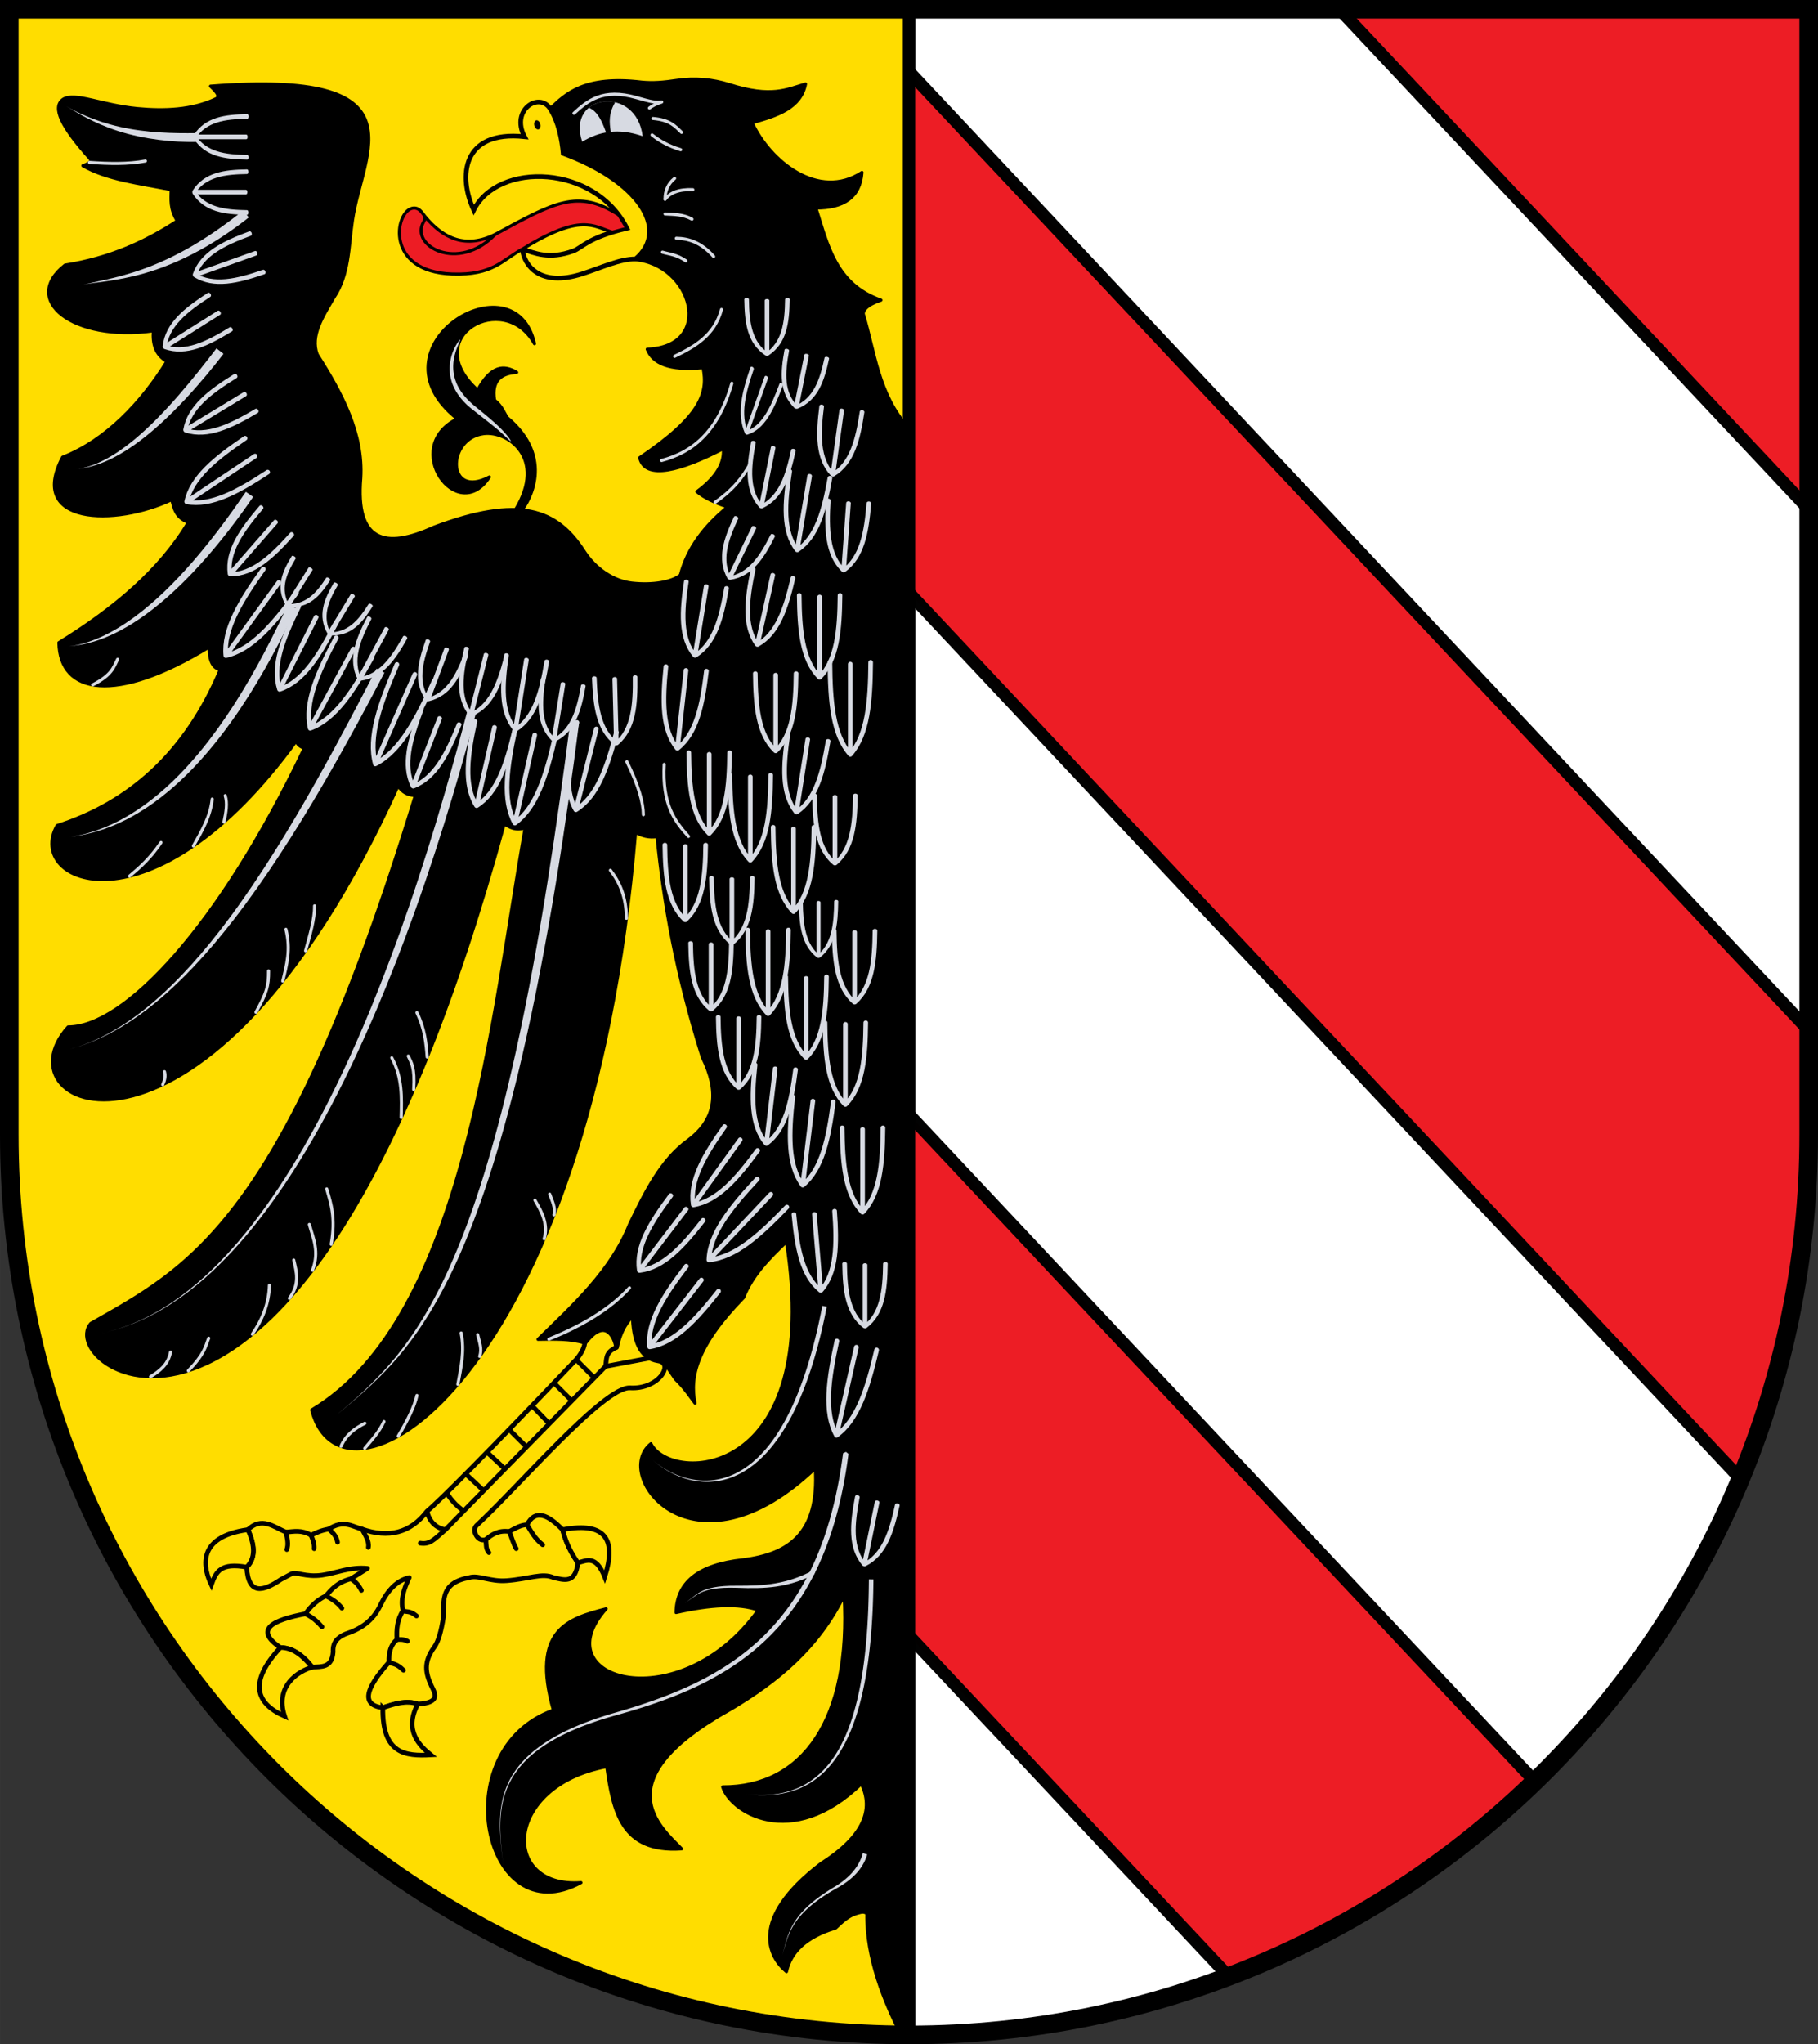
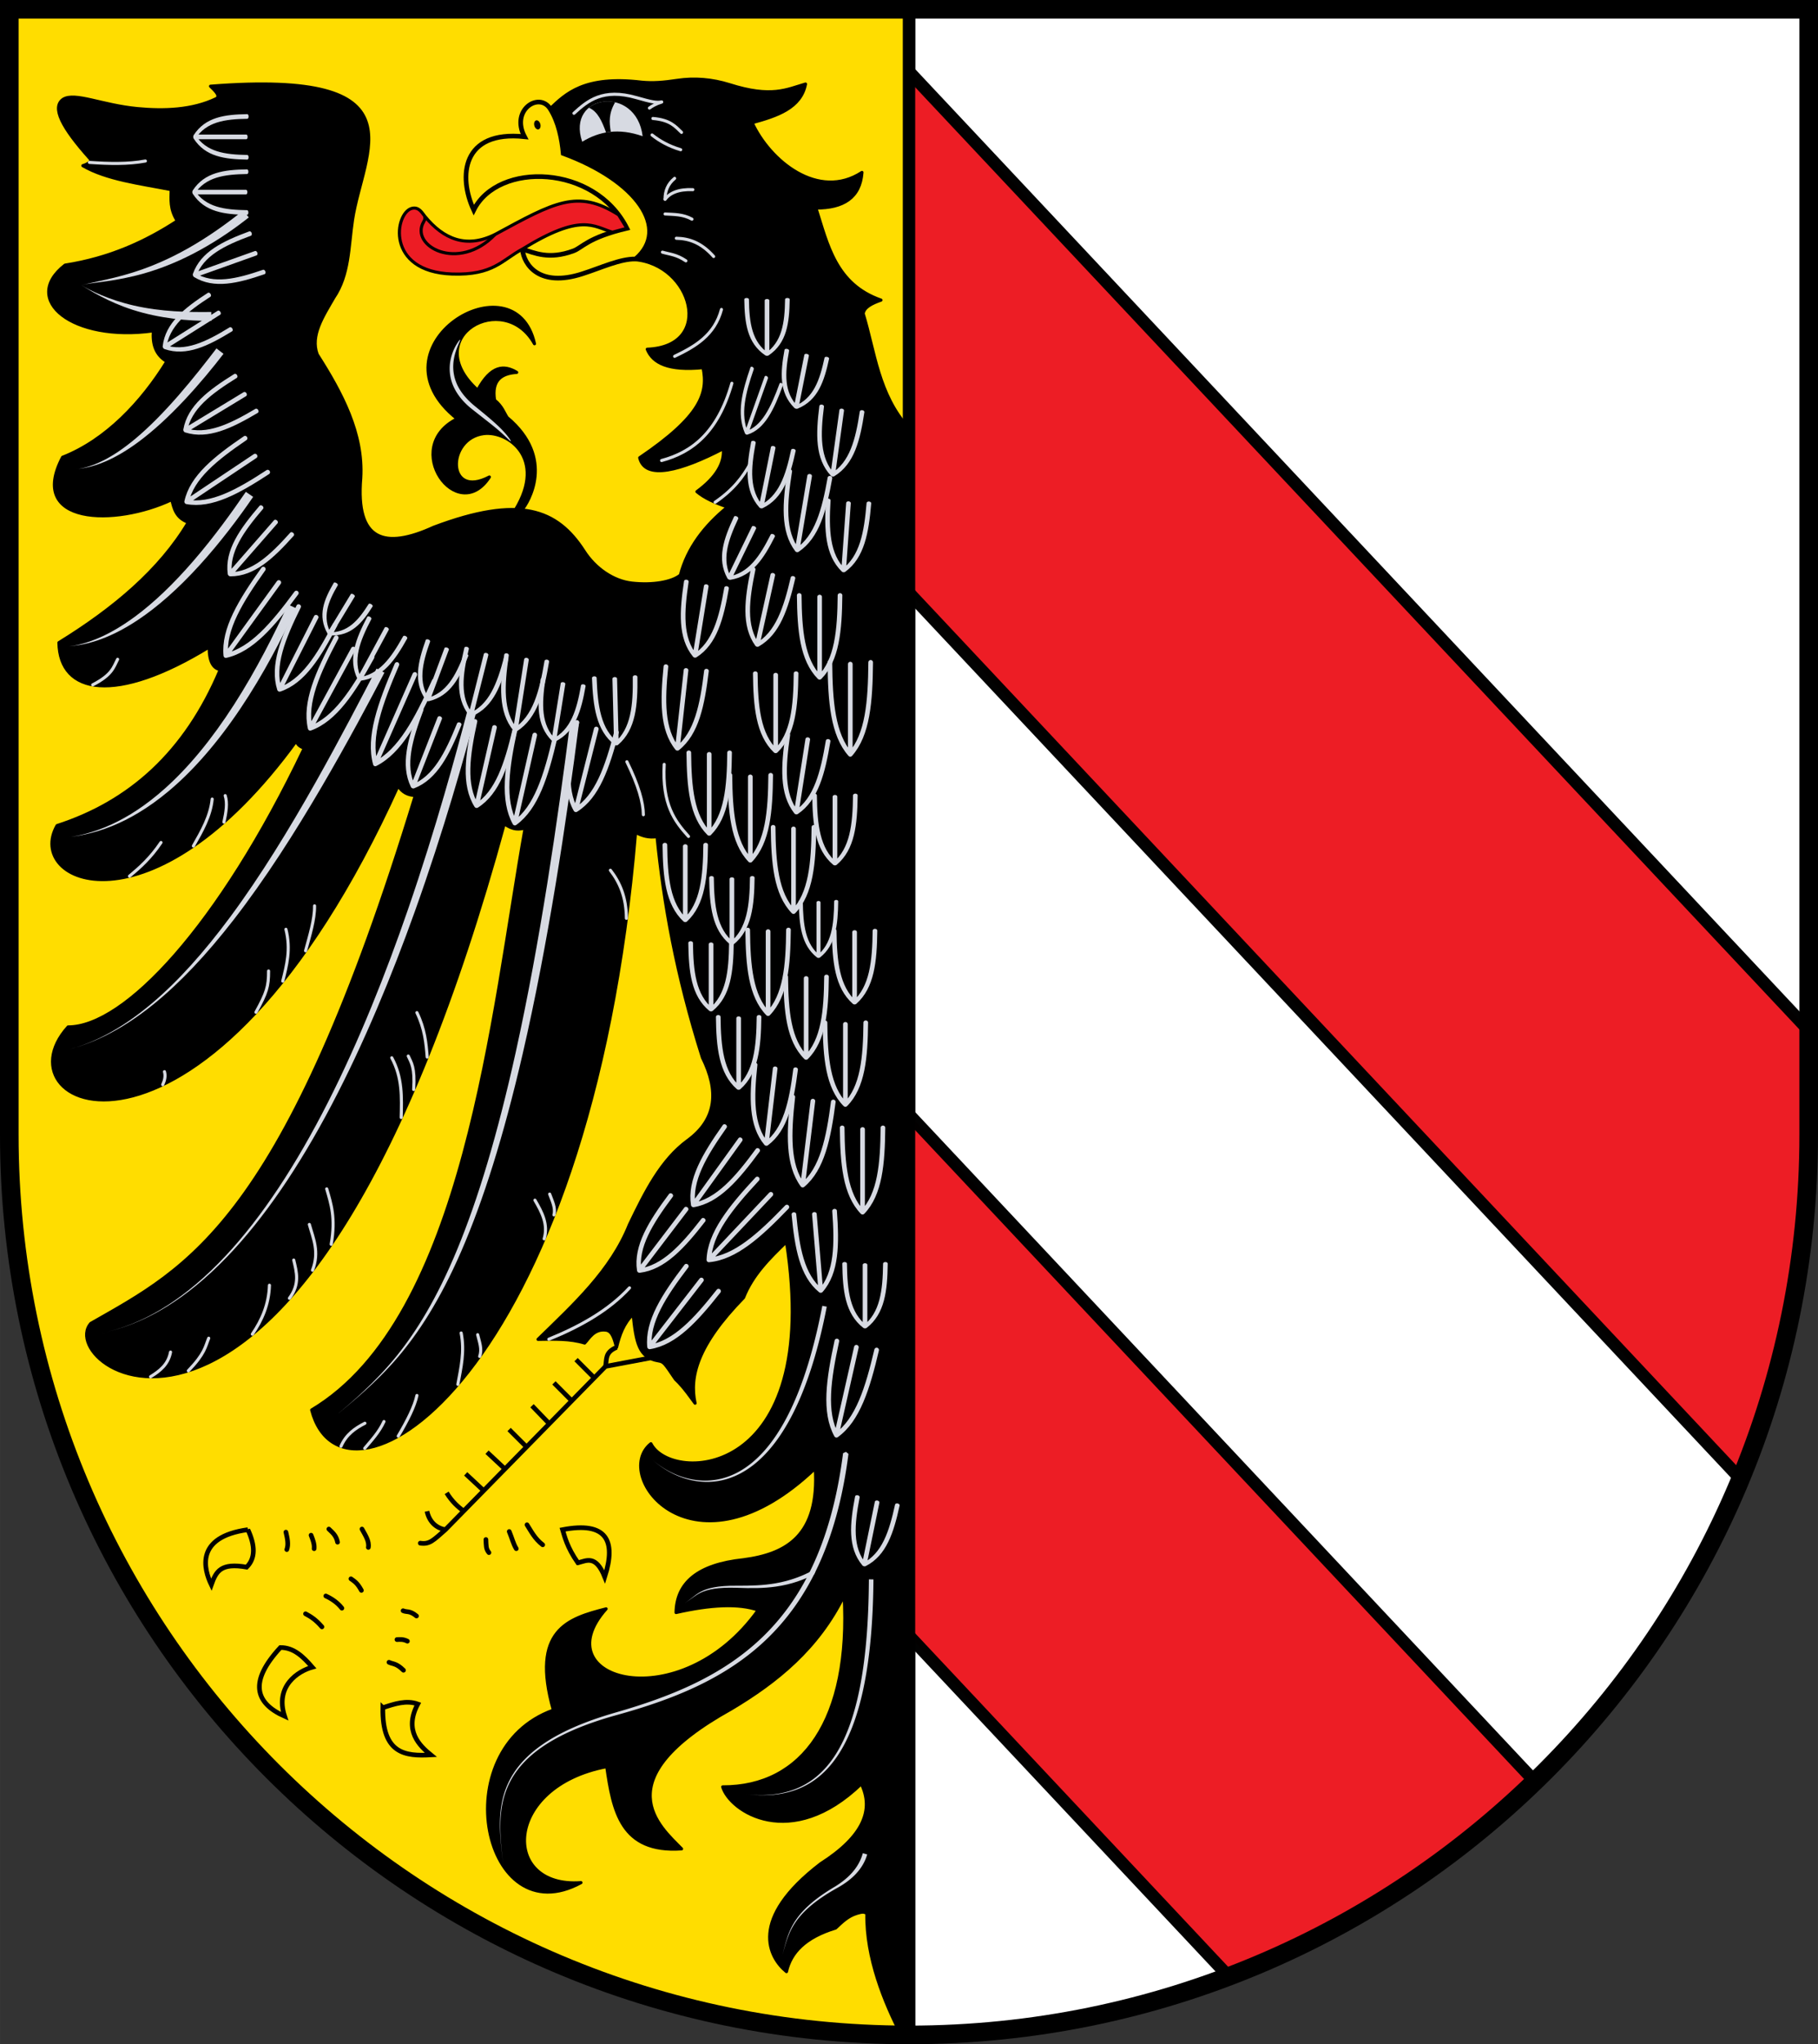
<svg xmlns="http://www.w3.org/2000/svg" width="586.318" height="658.847" viewBox="0 0 586.314 658.849">
  <rect x="0" y="0" width="586.314" height="658.849" fill="#333333" stroke="none" />
  <defs>
    <clipPath id="c">
      <path d="m201.46-211.6 198.63-211.52 264.4 248.29c116.86 109.74 122.64 293.28 12.896 410.15z" style="fill:none;stroke-width:4;stroke:#000" />
    </clipPath>
    <clipPath id="b">
      <path d="m201.46-211.6 198.63-211.52 264.4 248.29c116.86 109.74 122.64 293.28 12.896 410.15z" style="fill:none;stroke-width:4;stroke:#000" />
    </clipPath>
    <clipPath id="a">
      <path d="m201.46-211.6 198.63-211.52 264.4 248.29c116.86 109.74 122.64 293.28 12.896 410.15z" style="fill:none;stroke-width:4;stroke:#000" />
    </clipPath>
  </defs>
  <g transform="translate(.996 .98)">
    <path d="M292.16 654.88c160.32 0 290.16-129.85 290.16-290.17V2.01H292.16z" style="fill:#fff;stroke-width:4;stroke:#000" />
-     <path d="M-28.784-427.82h547.16v115h-547.16z" clip-path="url(#a)" style="fill:#ed1c24;opacity:.99;stroke-linecap:round;stroke-linejoin:round;stroke-width:4;stroke:#000" transform="rotate(46.8)" />
    <path d="M216.11-197.85h547.16v115H216.11z" clip-path="url(#b)" style="fill:#ed1c24;opacity:.99;stroke-linecap:round;stroke-linejoin:round;stroke-width:4;stroke:#000" transform="rotate(46.8)" />
    <path d="M461.15 32.26h547.16v115H461.15z" clip-path="url(#c)" style="fill:#ed1c24;opacity:.99;stroke-linecap:round;stroke-linejoin:round;stroke-width:4;stroke:#000" transform="rotate(46.8)" />
    <path d="M292.16 654.88C131.84 654.88 2 525.03 2 364.71V2.01h290.16z" style="fill:#fd0;stroke-width:4;stroke:#000" />
    <path d="M292.16 137.1c-9.942-10.877-11.04-24.804-14.777-36.998.318-2.134 2.84-3.324 5.738-4.353-14.575-5.088-17.196-17.749-20.972-29.677 8.781.01 14.257-3.285 14.839-11.475-14.07 9.182-29.728-3.686-35.415-16.026 8.072-2.208 15.732-4.762 17.213-12.464-6.085 1.761-10.941 4.516-24.533.198-5.606-1.755-11.273-2.213-16.817-1.385-4.515.675-7.87.944-11.475.594-18.594-2.226-24.51 3.805-29.537 8.545 2.728 4.981 4.078 9.094 4.212 14.405 34.788 13.334 28.977 30.396 22.95 34.228 18.631 1.419 26.158 28.02 4.155 28.886 1.805 4.497 6.892 7.024 18.004 5.936 1.681 8.227-.671 15.642-20.436 29.046 1.734 7.333 13.44 4.104 26.965-2.93.44 4.617-2.232 9.233-8.507 13.85 2.445 2.074 5.962 3.613 9.892 4.945-7.493 6.113-12.958 13.24-15.234 21.961-2.715 2.219-8.9 3.324-15.63 2.572-5.948-.664-11.823-4.669-15.432-10.288-8.722-13.577-20.856-18.117-48.473-7.716-15.789 7.227-25.258 4.503-23.544-15.828.872-14.353-6.076-27.37-14.047-39.869-2.248-6.1 1.823-12.199 5.342-18.298 5.023-7.413 4.728-16.274 6.051-25.069 3.36-22.322 23.302-48.476-45.795-43.083 1.116 1.138 3.541 3.194 1.757 4.05-7.68 3.682-16.812 3.967-25.325 3.165-11.454-1.079-20.137-5.36-23.947-3.003-3.746 2.571-.419 9.071 8.712 19.226.78.868-1.195 1.838-2.374 2.176 7.628 4.442 18.396 5.742 28.49 7.717-.032 3.165-.49 6.21 1.979 10.09-10.276 6.703-21.84 12.004-36.206 14.245-14.37 11.17 2.448 24.81 28.49 21.17-.317 4.1.58 7.65 4.352 9.892-8.116 13.116-19.599 25.355-33.634 30.864-11.436 21.727 16.873 22.314 35.217 13.652.706 2.918 1.364 5.857 5.342 7.32-9.182 15.396-24.004 27.85-41.746 38.778.29 16.695 18.434 19.821 48.473 1.385-.052 4.92 1.381 6.866 3.562 7.32-11.3 26.897-29.395 42.75-52.628 50.255-10.544 18.42 30.423 36.842 77.16-27.303.304.791.464 1.582 2.573 2.374-27.511 57.676-58.028 89.852-76.172 89.823-24.4 26.982 44.725 58.129 106.44-77.755 1.278 2.19 3.207 3.082 5.54 3.165-42.188 138.06-73.256 152.21-104.66 170.15-12.885 14.547 69.174 73.123 133.35-161.05 2.92 2.16 4.837 1.808 6.726 1.385-10.587 59.262-19.18 157.93-68.85 187.56 10.07 38.844 89.728-9.656 104.46-186.18 2.073 1.166 4.324 1.799 6.924 1.385 2.154 21.47 6.18 44.5 14.64 71.226 5.262 10.614 4.748 19.785-4.748 26.71-8.647 6.313-13.76 16.664-18.796 27.105-5.918 14.82-17.95 25.75-29.479 36.998 5.173-.085 10.376-.263 15.037 1.187 1.361-1.367 3-4.709 6.925-4.154 2.102.296 2.706 3.23 3.364 5.54.952-3.976 2.298-7.755 5.342-10.685.961 9.24 1.891 13.992 8.111 15.037 1.791.301 1.927.598 5.54 5.936 1.296 1.268 2.473 2.347 6.331 7.716-1.855-8.473.693-18.735 15.63-34.03 2.917-7.361 8.352-12.708 13.85-18.004 11.941 77.006-37.166 78.001-43.726 65.092-12.892 10.247 13.56 45.444 53.024 7.914 1.35 21.707-9.322 27.659-23.148 29.479-14.924 1.563-21.608 7.54-21.763 17.015 11.086-2.513 20.171-3.024 26.512-.791-25.184 35.24-69.698 22.669-49.067-.396-12.33 3.145-24.29 6.792-17.015 32.645-35.402 12.694-22.396 72.683 8.903 55.596-25.905 1.941-25.084-31.076 8.31-37.393 2.051 14.127 4.537 27.87 24.138 26.512-6.884-7.087-25.413-22.111 16.026-45.11 14.712-8.765 27.98-19.454 36.404-36.602 2.252 40.1-13.34 61.82-39.174 61.729 2.358 7.872 21.976 20.918 44.714-.99 4.05 8.327.816 16.868-13.058 25.72-23.618 18.034-16.547 30.39-11.08 34.822 1.369-6.148 6.028-11.062 15.828-14.047 2.116-1.969 3.96-3.866 6.925-4.749 1.772-.527 2.207-.483 3.165 0-.247 14.377 5.715 28.828 11.075 39.171h2.515z" style="fill:#000;stroke-linejoin:round;stroke-width:1px;stroke:#000" />
    <path d="M186.77 44.705c-5.31-15.477 17.469-18.44 19.488-1.78-7.804-2.75-14.053-1.525-19.488 1.78" style="fill:#d7dae2" />
    <path d="M197.39 31.981c-2.101 3.62-1.917 6.374-1.406 9.525l-1.522.209c-1.325-3.599-2.67-6.755-5.538-7.983 1.763-1.484 5.104-2.644 8.466-1.75" style="fill:#000" />
    <g style="fill:#fd0;stroke-width:1.5">
-       <path d="M184.79 437.24c-27.619 29.043-44.356 45.856-48.077 48.869-5.369 7.049-12.438 8.712-20.972 5.738-3.244-.846-5.962-3.095-10.684 0-2.22.352-4.042 1.102-5.738 1.978-3.072-1.805-5.542-1.198-8.111-.99-3.967-1.726-7.801-5.05-12.267-.79 2.096 4.69 2.758 8.952-.396 12.068.558 9.158 5.29 7.878 11.08 3.957l3.363-1.78c1.535-.813 4.512 1.16 9.893.396 4.523-.643 8.985-2.743 14.64-2.177l-5.341 3.364c-4.452 1.147-6.223 3.367-8.112 5.54-2.286.974-4.846 3.193-6.529 5.737-10.877 2.081-16.652 5.127-8.112 10.882 3.969.223 7.375 2.416 10.288 6.331 2.929-.275 6.32.373 6.727-4.946-.222-3.146 1.56-4.688 3.957-5.738 4.666-1.55 8.902-3.958 11.475-9.694 2.276-4.604 5.243-7.596 9.101-8.508-1.675 3.562-2.914 7.123-1.978 10.684-1.908 2.788-2.165 5.988-1.979 9.3-1.968 1.606-2.713 4.13-2.572 7.32-7.862 8.738-8.887 13.815-1.978 14.64 3.759-1.326 7.518-2.453 11.277-1.186 7.82-.386 5.318-3.82 4.352-5.936-1.798-3.94-2.66-7.48.99-12.464 1.26-1.665 2.233-5.062 2.967-9.892.027-5.222-.885-10.808 8.31-12.464 3.022-.922 6.674 1.398 12.069.989 7.196-.546 11.47-2.588 15.037-.99 3.41.735 7.054 2.168 7.914-4.748-2.039-3.171-3.949-6.471-4.946-10.684-4.745-4.895-8.834-6.679-11.475-1.583-1.913.015-3.825 1.142-5.738 2.177-3.492-.457-5.585.95-7.518 2.572-1.528.552-2.617-.373-3.166-1.385-.573-1.058-.912-2.374.594-3.562 12.948-11.96 40.663-44.412 49.067-43.922 9.378.547 14.236-7.93 9.1-8.705-5.908-.892-7.904-6.6-8.111-15.037-2.039 2.443-4.112 4.737-5.342 10.684-.47-3.545-3.773-10.106-10.288-1.385-.085 1.996-2.012 4.545-2.77 5.342z" style="fill:#fd0;stroke-linejoin:round;stroke-width:1.5;stroke:#000" />
      <g style="fill:#fd0;stroke-width:1.5">
        <g style="fill:#fd0;stroke-width:1.5">
          <path d="M134.54 496.39c2.975.45 4.163-.866 8.112-4.353l51.639-52.628 14.21-2.671" style="fill:#fd0;stroke-linecap:round;stroke-linejoin:round;stroke-width:1.5;stroke:#000" />
          <path d="M197.85 433.28c-3.9 1.657-3.104 3.985-3.561 6.133M184.79 437.24l5.865 5.878M177.65 444.73l5.76 5.772M170.58 452.1l5.581 5.783M163.19 459.76l5.626 5.61M156.07 467.07l5.78 5.396M149.19 474.05l5.8 5.405M143.05 480.17c1.826 2.956 3.652 4.478 5.478 5.878M136.71 486.11c.659 3.041 2.643 5.365 5.936 5.936" style="fill:#fd0;stroke-width:1.5;stroke:#000" />
        </g>
        <g style="fill:#fd0;stroke-width:1.5">
          <g style="fill:#fd0;stroke-width:1.5">
            <path d="M91.208 492.83c.475 2 .908 3.988.286 5.623M99.32 493.82c.57 1.451 1.146 2.903.988 4.354M105.06 491.84c1.136 1.11 2.385 2.05 2.805 4.234M115.74 491.84c1.073 1.971 2.408 3.942 2.054 5.913" style="fill:#fd0;stroke-linecap:round;stroke-width:1.5;stroke:#000" />
          </g>
          <g style="fill:#fd0;stroke-width:1.5">
            <path d="M97.54 519.15c1.628.866 3.292 1.877 5.287 4.212M104.07 513.41c2.088.954 3.851 2.234 5.194 3.933M112.18 507.87c1.032.776 1.99 1.183 3.377 3.737" style="fill:#fd0;stroke-linecap:round;stroke-width:1.5;stroke:#000" />
          </g>
          <g style="fill:#fd0;stroke-width:1.5">
            <path d="M129 518.16c1.098.544 2.142-.135 4.328 1.703M127.02 527.46c.968-.03 2.035-.175 3.368.519M124.45 534.78c1.254.615 2.352.267 4.681 2.572" style="fill:#fd0;stroke-linecap:round;stroke-width:1.5;stroke:#000" />
          </g>
          <g style="fill:#fd0;stroke-width:1.5">
            <path d="M155.71 495.21c.102 1.935-.04 3.004.981 4.228M163.23 492.63c.925 2.188 1.286 3.952 2.277 5.541M168.96 490.46c1.212 1.865 2.5 4.527 5.073 6.458" style="fill:#fd0;stroke-linecap:round;stroke-width:1.5;stroke:#000" />
          </g>
        </g>
      </g>
      <g style="fill:#fd0;stroke-width:1.5">
        <path d="M78.942 492.04c-17.128 2.362-14.173 12.801-11.79 17.746 1.57-4.374 3.07-7.133 11.394-5.678 2.893-2.846 2.757-6.993.396-12.069zM89.428 530.03c-10.163 10.99-8.218 17.867 1.368 22.149-3.21-9.776 4.38-14.564 8.92-15.818-2.903-3.358-5.956-6.362-10.288-6.331zM122.47 549.42c-.25 14.946 7.291 15.664 15.473 15.211-3.525-2.885-8.815-7.787-4.196-16.398-3.708-1.336-7.493-.061-11.277 1.187zM185.38 502.72c2.886-.735 5.772-2.605 8.657 4.544 3.788-11.838.498-17.925-13.604-15.228.614 1.984 1.4 5.633 4.946 10.684z" style="fill:#fd0;stroke-width:1.5;stroke:#000" />
      </g>
    </g>
    <path d="M167.31 163.39c1.965-2.305 10.939-16.679-4.746-29.796-.985-1.472-1.552-3.572-4.057-5.596-1.013-6.376 2.1-8.626 7.135-8.954-4.088-2.456-8.241-2.297-12.591 5.736-19.13-17.27 8.521-32.623 18.327-14.969-6.304-28.492-54.273.91-24.902 24.203-18.394 9.131.03 34.67 10.353 18.747-13.891 7.297-13.831-12.495-1.814-13.986 7.802-.967 20.35 7.897 10.265 24.476.654-.02 1.088.006 2.03.14z" style="fill:#000;stroke-linejoin:round;stroke-width:1px;stroke:#000" />
    <path d="M147.4 108.51c.068.037-.073.414-.348 1.055-.183.423-.451 1.039-.708 1.726-.466 1.246-1.013 3.023-1.143 5.05a13.74 13.74 0 0 0 1.13 6.41c.653 1.491 1.586 2.907 2.767 4.253a25 25 0 0 0 2.973 2.85c3.163 2.581 5.309 4.314 7.526 6.394 2.926 2.745 4.283 4.874 4.132 4.997s-1.77-1.76-4.786-4.254c-2.067-1.71-4.75-3.753-7.707-6.1a23.6 23.6 0 0 1-3.165-2.99c-1.256-1.441-2.252-2.99-2.948-4.63a14.1 14.1 0 0 1-1.012-7.028 15.7 15.7 0 0 1 2.556-6.89c.41-.599.665-.88.733-.843" style="fill:#d7dae2" />
    <g style="stroke-width:1.179;stroke:#d7dae2">
      <path d="M266.65 212.5c.108 12.68.944 23.296 6.575 29.659M279.8 212.5c-.108 12.68-.944 23.296-6.575 29.659M273.23 241.25v-28.187" style="fill:none;stroke-linecap:round;stroke-width:1.5;stroke:#d7dae2" transform="matrix(1 -.025 .018 .72 -79.802 71.203)" />
    </g>
    <g style="stroke-width:1.039;stroke:#d7dae2">
      <path d="M266.65 212.5c.108 12.68.944 23.296 6.575 29.659M279.8 212.5c-.108 12.68-.944 23.296-6.575 29.659M273.23 241.25v-28.187" style="fill:none;stroke-linecap:round;stroke-width:1.5;stroke:#d7dae2" transform="matrix(.97 .245 -.227 .898 -25.351 -24.341)" />
    </g>
    <g style="stroke:#d7dae2">
      <path d="M266.65 212.5c.108 12.68.944 23.296 6.575 29.659M279.8 212.5c-.108 12.68-.944 23.296-6.575 29.659M273.23 241.25v-28.187" style="fill:none;stroke-linecap:round;stroke-width:1.5;stroke:#d7dae2" transform="rotate(12.713 119.75 -232.3)" />
    </g>
    <g style="stroke-width:1.255;stroke:#d7dae2">
      <path d="M266.65 212.5c.108 12.68.944 23.296 6.575 29.659M279.8 212.5c-.108 12.68-.944 23.296-6.575 29.659M273.23 241.25v-28.187" style="fill:none;stroke-linecap:round;stroke-width:1.5;stroke:#d7dae2" transform="matrix(.987 .159 -.101 .627 -67.582 42.327)" />
    </g>
    <g style="stroke-width:1.127;stroke:#d7dae2">
      <path d="M266.65 212.5c.108 12.68.944 23.296 6.575 29.659M279.8 212.5c-.108 12.68-.944 23.296-6.575 29.659M273.23 241.25v-28.187" style="fill:none;stroke-linecap:round;stroke-width:1.5;stroke:#d7dae2" transform="matrix(.988 .155 -.122 .777 -75.176 3.725)" />
    </g>
    <g style="stroke-width:1.207;stroke:#d7dae2">
      <path d="M266.65 212.5c.108 12.68.944 23.296 6.575 29.659M279.8 212.5c-.108 12.68-.944 23.296-6.575 29.659M273.23 241.25v-28.187" style="fill:none;stroke-linecap:round;stroke-width:1.5;stroke:#d7dae2" transform="matrix(.97 .244 -.168 .666 -73.471 1.416)" />
    </g>
    <g style="stroke-width:1.291;stroke:#d7dae2">
      <path d="M266.65 212.5c.108 12.68.944 23.296 6.575 29.659M279.8 212.5c-.108 12.68-.944 23.296-6.575 29.659M273.23 241.25v-28.187" style="fill:none;stroke-linecap:round;stroke-width:1.5;stroke:#d7dae2" transform="matrix(.937 .35 -.21 .562 -68.217 -7.195)" />
    </g>
    <g style="stroke-width:1.058;stroke:#d7dae2">
      <path d="M266.65 212.5c.108 12.68.944 23.296 6.575 29.659M279.8 212.5c-.108 12.68-.944 23.296-6.575 29.659M273.23 241.25v-28.187" style="fill:none;stroke-linecap:round;stroke-width:1.5;stroke:#d7dae2" transform="matrix(.975 .222 -.199 .871 -65.512 -12.823)" />
    </g>
    <g style="stroke-width:1.109;stroke:#d7dae2">
      <path d="M266.65 212.5c.108 12.68.944 23.296 6.575 29.659M279.8 212.5c-.108 12.68-.944 23.296-6.575 29.659M273.23 241.25v-28.187" style="fill:none;stroke-linecap:round;stroke-width:1.5;stroke:#d7dae2" transform="matrix(.931 .364 -.296 .757 -50.489 -30.256)" />
    </g>
    <g style="stroke-width:.962;stroke:#d7dae2">
      <path d="M266.65 212.5c.108 12.68.944 23.296 6.575 29.659M279.8 212.5c-.108 12.68-.944 23.296-6.575 29.659M273.23 241.25v-28.187" style="fill:none;stroke-linecap:round;stroke-width:1.5;stroke:#d7dae2" transform="matrix(.915 .403 -.436 .988 -24.346 -104.18)" />
    </g>
    <g style="stroke:#d7dae2">
      <path d="M266.65 212.5c.108 12.68.944 23.296 6.575 29.659M279.8 212.5c-.108 12.68-.944 23.296-6.575 29.659M273.23 241.25v-28.187" style="fill:none;stroke-linecap:round;stroke-width:1.5;stroke:#d7dae2" transform="rotate(28.527 202.66 -104.62)" />
    </g>
    <g style="stroke-width:1.054;stroke:#d7dae2">
      <path d="M266.65 212.5c.108 12.68.944 23.296 6.575 29.659M279.8 212.5c-.108 12.68-.944 23.296-6.575 29.659M273.23 241.25v-28.187" style="fill:none;stroke-linecap:round;stroke-width:1.5;stroke:#d7dae2" transform="matrix(.892 .452 -.407 .803 -56.027 -96.695)" />
    </g>
    <g style="stroke-width:1.257;stroke:#d7dae2">
      <path d="M266.65 212.5c.108 12.68.944 23.296 6.575 29.659M279.8 212.5c-.108 12.68-.944 23.296-6.575 29.659M273.23 241.25v-28.187" style="fill:none;stroke-linecap:round;stroke-width:1.5;stroke:#d7dae2" transform="matrix(.88 .475 -.301 .557 -52.603 -46.792)" />
    </g>
    <g style="stroke-width:1.415;stroke:#d7dae2">
      <path d="M266.65 212.5c.108 12.68.944 23.296 6.575 29.659M279.8 212.5c-.108 12.68-.944 23.296-6.575 29.659M273.23 241.25v-28.187" style="fill:none;stroke-linecap:round;stroke-width:1.5;stroke:#d7dae2" transform="matrix(.855 .519 -.259 .427 -65.65 -41.88)" />
    </g>
    <g style="stroke-width:1.444;stroke:#d7dae2">
-       <path d="M266.65 212.5c.108 12.68.944 23.296 6.575 29.659M279.8 212.5c-.108 12.68-.944 23.296-6.575 29.659M273.23 241.25v-28.187" style="fill:none;stroke-linecap:round;stroke-width:1.5;stroke:#d7dae2" transform="matrix(.847 .531 -.255 .406 -77.94 -49.221)" />
-     </g>
+       </g>
    <g style="stroke:#d7dae2">
      <path d="M266.65 212.5c.108 12.68.944 23.296 6.575 29.659M279.8 212.5c-.108 12.68-.944 23.296-6.575 29.659M273.23 241.25v-28.187" style="fill:none;stroke-linecap:round;stroke-width:1.5;stroke:#d7dae2" transform="rotate(35.936 221.63 -84.251)" />
    </g>
    <g style="stroke-width:1.137;stroke:#d7dae2">
      <path d="M266.65 212.5c.108 12.68.944 23.296 6.575 29.659M279.8 212.5c-.108 12.68-.944 23.296-6.575 29.659M273.23 241.25v-28.187" style="fill:none;stroke-linecap:round;stroke-width:1.5;stroke:#d7dae2" transform="matrix(.752 .659 -.509 .582 -9.078 -136.87)" />
    </g>
    <g style="stroke-width:1.045;stroke:#d7dae2">
      <path d="M266.65 212.5c.108 12.68.944 23.296 6.575 29.659M279.8 212.5c-.108 12.68-.944 23.296-6.575 29.659M273.23 241.25v-28.187" style="fill:none;stroke-linecap:round;stroke-width:1.5;stroke:#d7dae2" transform="matrix(.555 .832 -.761 .508 91.807 -189.57)" />
    </g>
    <g style="stroke-width:1.137;stroke:#d7dae2">
      <path d="M266.65 212.5c.108 12.68.944 23.296 6.575 29.659M279.8 212.5c-.108 12.68-.944 23.296-6.575 29.659M273.23 241.25v-28.187" style="fill:none;stroke-linecap:round;stroke-width:1.5;stroke:#d7dae2" transform="matrix(.518 .855 -.661 .401 77.287 -193)" />
    </g>
    <g style="stroke-width:1.184;stroke:#d7dae2">
      <path d="M266.65 212.5c.108 12.68.944 23.296 6.575 29.659M279.8 212.5c-.108 12.68-.944 23.296-6.575 29.659M273.23 241.25v-28.187" style="fill:none;stroke-linecap:round;stroke-width:1.5;stroke:#d7dae2" transform="matrix(.533 .846 -.603 .38 52.461 -212.3)" />
    </g>
    <g style="stroke-width:1.179;stroke:#d7dae2">
      <path d="M266.65 212.5c.108 12.68.944 23.296 6.575 29.659M279.8 212.5c-.108 12.68-.944 23.296-6.575 29.659M273.23 241.25v-28.187" style="fill:none;stroke-linecap:round;stroke-width:1.5;stroke:#d7dae2" transform="matrix(.336 .942 -.678 .242 134.13 -228.31)" />
    </g>
    <g style="stroke-width:1.313;stroke:#d7dae2">
      <path d="M266.65 212.5c.108 12.68.944 23.296 6.575 29.659M279.8 212.5c-.108 12.68-.944 23.296-6.575 29.659M273.23 241.25v-28.187" style="fill:none;stroke-linecap:round;stroke-width:1.5;stroke:#d7dae2" transform="matrix(0 1 -.58 0 201.92 -212.29)" />
    </g>
    <g style="stroke-width:1.321;stroke:#d7dae2">
      <path d="M266.65 212.5c.108 12.68.944 23.296 6.575 29.659M279.8 212.5c-.108 12.68-.944 23.296-6.575 29.659M273.23 241.25v-28.187" style="fill:none;stroke-linecap:round;stroke-width:1.5;stroke:#d7dae2" transform="matrix(0 1 -.573 0 200.51 -230.09)" />
    </g>
    <g style="stroke-width:1.087;stroke:#d7dae2">
      <path d="M266.65 212.5c.108 12.68.944 23.296 6.575 29.659M279.8 212.5c-.108 12.68-.944 23.296-6.575 29.659M273.23 241.25v-28.187" style="fill:none;stroke-linecap:round;stroke-width:1.5;stroke:#d7dae2" transform="matrix(1 0 0 .846 -24.063 36.263)" />
    </g>
    <g style="stroke-width:1.294;stroke:#d7dae2">
      <path d="M266.65 212.5c.108 12.68.944 23.296 6.575 29.659M279.8 212.5c-.108 12.68-.944 23.296-6.575 29.659M273.23 241.25v-28.187" style="fill:none;stroke-linecap:round;stroke-width:1.5;stroke:#d7dae2" transform="matrix(1 0 0 .598 -26.861 -31.568)" />
    </g>
    <g style="stroke-width:1.304;stroke:#d7dae2">
      <path d="M266.65 212.5c.108 12.68.944 23.296 6.575 29.659M279.8 212.5c-.108 12.68-.944 23.296-6.575 29.659M273.23 241.25v-28.187" style="fill:none;stroke-linecap:round;stroke-width:1.5;stroke:#d7dae2" transform="matrix(.981 .196 -.115 .577 15.608 -62.969)" />
    </g>
    <g style="stroke-width:1.38;stroke:#d7dae2">
      <path d="M266.65 212.5c.108 12.68.944 23.296 6.575 29.659M279.8 212.5c-.108 12.68-.944 23.296-6.575 29.659M273.23 241.25v-28.187" style="fill:none;stroke-linecap:round;stroke-width:1.5;stroke:#d7dae2" transform="matrix(.714 .396 -.219 .614 97.701 -118.31)" />
    </g>
    <g style="stroke-width:1.177;stroke:#d7dae2">
      <path d="M266.65 212.5c.108 12.68.944 23.296 6.575 29.659M279.8 212.5c-.108 12.68-.944 23.296-6.575 29.659M273.23 241.25v-28.187" style="fill:none;stroke-linecap:round;stroke-width:1.5;stroke:#d7dae2" transform="matrix(.991 .137 -.099 .715 20.782 -58.507)" />
    </g>
    <g style="stroke-width:1.156;stroke:#d7dae2">
      <path d="M266.65 212.5c.108 12.68.944 23.296 6.575 29.659M279.8 212.5c-.108 12.68-.944 23.296-6.575 29.659M273.23 241.25v-28.187" style="fill:none;stroke-linecap:round;stroke-width:1.5;stroke:#d7dae2" transform="matrix(.997 .072 -.054 .747 11.741 -17.663)" />
    </g>
    <g style="stroke-width:1.222;stroke:#d7dae2">
      <path d="M266.65 212.5c.108 12.68.944 23.296 6.575 29.659M279.8 212.5c-.108 12.68-.944 23.296-6.575 29.659M273.23 241.25v-28.187" style="fill:none;stroke-linecap:round;stroke-width:1.5;stroke:#d7dae2" transform="matrix(.98 .197 -.132 .656 8.716 -50.325)" />
    </g>
    <g style="stroke-width:1.095;stroke:#d7dae2">
      <path d="M266.65 212.5c.108 12.68.944 23.296 6.575 29.659M279.8 212.5c-.108 12.68-.944 23.296-6.575 29.659M273.23 241.25v-28.187" style="fill:none;stroke-linecap:round;stroke-width:1.5;stroke:#d7dae2" transform="matrix(.986 .165 -.138 .823 20.112 -68.02)" />
    </g>
    <g style="stroke-width:1.267;stroke:#d7dae2">
      <path d="M266.65 212.5c.108 12.68.944 23.296 6.575 29.659M279.8 212.5c-.108 12.68-.944 23.296-6.575 29.659M273.23 241.25v-28.187" style="fill:none;stroke-linecap:round;stroke-width:1.5;stroke:#d7dae2" transform="matrix(.899 .438 -.273 .56 54.701 -69.916)" />
    </g>
    <g style="stroke-width:1.058;stroke:#d7dae2">
      <path d="M266.65 212.5c.108 12.68.944 23.296 6.575 29.659M279.8 212.5c-.108 12.68-.944 23.296-6.575 29.659M273.23 241.25v-28.187" style="fill:none;stroke-linecap:round;stroke-width:1.5;stroke:#d7dae2" transform="matrix(1 0 0 .894 -9.892 .9)" />
    </g>
    <g style="stroke-width:1.122;stroke:#d7dae2">
      <path d="M266.65 212.5c.108 12.68.944 23.296 6.575 29.659M279.8 212.5c-.108 12.68-.944 23.296-6.575 29.659M273.23 241.25v-28.187" style="fill:none;stroke-linecap:round;stroke-width:1.5;stroke:#d7dae2" transform="matrix(.976 .217 -.172 .776 18.213 -40.331)" />
    </g>
    <g style="stroke-width:1.131;stroke:#d7dae2">
      <path d="M266.65 212.5c.108 12.68.944 23.296 6.575 29.659M279.8 212.5c-.108 12.68-.944 23.296-6.575 29.659M273.23 241.25v-28.187" style="fill:none;stroke-linecap:round;stroke-width:1.5;stroke:#d7dae2" transform="matrix(.987 .16 -.125 .772 -16.273 -20.272)" />
    </g>
    <g style="stroke-width:1.069;stroke:#d7dae2">
      <path d="M266.65 212.5c.108 12.68.944 23.296 6.575 29.659M279.8 212.5c-.108 12.68-.944 23.296-6.575 29.659M273.23 241.25v-28.187" style="fill:none;stroke-linecap:round;stroke-width:1.5;stroke:#d7dae2" transform="matrix(.994 .11 -.096 .869 -30.88 -.199)" />
    </g>
    <g style="stroke-width:1.103;stroke:#d7dae2">
      <path d="M266.65 212.5c.108 12.68.944 23.296 6.575 29.659M279.8 212.5c-.108 12.68-.944 23.296-6.575 29.659M273.23 241.25v-28.187" style="fill:none;stroke-linecap:round;stroke-width:1.5;stroke:#d7dae2" transform="matrix(.988 .155 -.127 .811 16.626 22.141)" />
    </g>
    <g style="stroke-width:1.161;stroke:#d7dae2">
      <path d="M266.65 212.5c.108 12.68.944 23.296 6.575 29.659M279.8 212.5c-.108 12.68-.944 23.296-6.575 29.659M273.23 241.25v-28.187" style="fill:none;stroke-linecap:round;stroke-width:1.5;stroke:#d7dae2" transform="matrix(1 0 0 .742 -4.946 97.695)" />
    </g>
    <g style="stroke-width:1.131;stroke:#d7dae2">
      <path d="M266.65 212.5c.108 12.68.944 23.296 6.575 29.659M279.8 212.5c-.108 12.68-.944 23.296-6.575 29.659M273.23 241.25v-28.187" style="fill:none;stroke-linecap:round;stroke-width:1.5;stroke:#d7dae2" transform="matrix(1 0 0 .782 1.385 132.8)" />
    </g>
    <g style="stroke-width:1.065;stroke:#d7dae2">
      <path d="M266.65 212.5c.108 12.68.944 23.296 6.575 29.659M279.8 212.5c-.108 12.68-.944 23.296-6.575 29.659M273.23 241.25v-28.187" style="fill:none;stroke-linecap:round;stroke-width:1.5;stroke:#d7dae2" transform="matrix(1 0 0 .881 -45.505 54.359)" />
    </g>
    <g style="stroke-width:1.038;stroke:#d7dae2">
      <path d="M266.65 212.5c.108 12.68.944 23.296 6.575 29.659M279.8 212.5c-.108 12.68-.944 23.296-6.575 29.659M273.23 241.25v-28.187" style="fill:none;stroke-linecap:round;stroke-width:1.5;stroke:#d7dae2" transform="matrix(1 0 0 .927 -32.249 51.85)" />
    </g>
    <g style="stroke-width:1.043;stroke:#d7dae2">
      <path d="M266.65 212.5c.108 12.68.944 23.296 6.575 29.659M279.8 212.5c-.108 12.68-.944 23.296-6.575 29.659M273.23 241.25v-28.187" style="fill:none;stroke-linecap:round;stroke-width:1.5;stroke:#d7dae2" transform="matrix(1 0 0 .92 -18.31 70.1)" />
    </g>
    <g style="stroke-width:1.066;stroke:#d7dae2">
      <path d="M266.65 212.5c.108 12.68.944 23.296 6.575 29.659M279.8 212.5c-.108 12.68-.944 23.296-6.575 29.659M273.23 241.25v-28.187" style="fill:none;stroke-linecap:round;stroke-width:1.5;stroke:#d7dae2" transform="matrix(1 0 0 .88 -14.245 126.81)" />
    </g>
    <g style="stroke-width:1.184;stroke:#d7dae2">
      <path d="M266.65 212.5c.108 12.68.944 23.296 6.575 29.659M279.8 212.5c-.108 12.68-.944 23.296-6.575 29.659M273.23 241.25v-28.187" style="fill:none;stroke-linecap:round;stroke-width:1.5;stroke:#d7dae2" transform="matrix(1 0 0 .713 -38.185 130.4)" />
    </g>
    <g style="stroke-width:1.174;stroke:#d7dae2">
      <path d="M266.65 212.5c.108 12.68.944 23.296 6.575 29.659M279.8 212.5c-.108 12.68-.944 23.296-6.575 29.659M273.23 241.25v-28.187" style="fill:none;stroke-linecap:round;stroke-width:1.5;stroke:#d7dae2" transform="matrix(1 0 0 .726 -44.912 148.64)" />
    </g>
    <g style="stroke-width:1.046;stroke:#d7dae2">
      <path d="M266.65 212.5c.108 12.68.944 23.296 6.575 29.659M279.8 212.5c-.108 12.68-.944 23.296-6.575 29.659M273.23 241.25v-28.187" style="fill:none;stroke-linecap:round;stroke-width:1.5;stroke:#d7dae2" transform="matrix(1 0 0 .913 -26.512 104.69)" />
    </g>
    <g style="stroke-width:1.386;stroke:#d7dae2">
      <path d="M266.65 212.5c.108 12.68.944 23.296 6.575 29.659M279.8 212.5c-.108 12.68-.944 23.296-6.575 29.659M273.23 241.25v-28.187" style="fill:none;stroke-linecap:round;stroke-width:1.5;stroke:#d7dae2" transform="matrix(.868 0 0 .6 25.814 162.02)" />
    </g>
    <g style="stroke-width:1.058;stroke:#d7dae2">
      <path d="M266.65 212.5c.108 12.68.944 23.296 6.575 29.659M279.8 212.5c-.108 12.68-.944 23.296-6.575 29.659M273.23 241.25v-28.187" style="fill:none;stroke-linecap:round;stroke-width:1.5;stroke:#d7dae2" transform="matrix(1 0 0 .893 -1.583 138.82)" />
    </g>
    <g style="stroke-width:1.104;stroke:#d7dae2">
      <path d="M266.65 212.5c.108 12.68.944 23.296 6.575 29.659M279.8 212.5c-.108 12.68-.944 23.296-6.575 29.659M273.23 241.25v-28.187" style="fill:none;stroke-linecap:round;stroke-width:1.5;stroke:#d7dae2" transform="matrix(1 0 0 .82 -53.221 97.035)" />
    </g>
    <g style="stroke-width:1.137;stroke:#d7dae2">
      <path d="M266.65 212.5c.108 12.68.944 23.296 6.575 29.659M279.8 212.5c-.108 12.68-.944 23.296-6.575 29.659M273.23 241.25v-28.187" style="fill:none;stroke-linecap:round;stroke-width:1.5;stroke:#d7dae2" transform="matrix(1 0 0 .773 -36.009 162.49)" />
    </g>
    <g style="stroke-width:1.043;stroke:#d7dae2">
      <path d="M266.65 212.5c.108 12.68.944 23.296 6.575 29.659M279.8 212.5c-.108 12.68-.944 23.296-6.575 29.659M273.23 241.25v-28.187" style="fill:none;stroke-linecap:round;stroke-width:1.5;stroke:#d7dae2" transform="matrix(1 0 0 .92 3.957 166.98)" />
    </g>
    <g style="stroke-width:1.091;stroke:#d7dae2">
      <path d="M266.65 212.5c.108 12.68.944 23.296 6.575 29.659M279.8 212.5c-.108 12.68-.944 23.296-6.575 29.659M273.23 241.25v-28.187" style="fill:none;stroke-linecap:round;stroke-width:1.5;stroke:#d7dae2" transform="matrix(.993 .116 -.098 .835 -1.43 133.78)" />
    </g>
    <g style="stroke-width:1.031;stroke:#d7dae2">
      <path d="M266.65 212.5c.108 12.68.944 23.296 6.575 29.659M279.8 212.5c-.108 12.68-.944 23.296-6.575 29.659M273.23 241.25v-28.187" style="fill:none;stroke-linecap:round;stroke-width:1.5;stroke:#d7dae2" transform="matrix(.993 .121 -.113 .933 13.92 122.03)" />
    </g>
    <g style="stroke-width:1.058;stroke:#d7dae2">
      <path d="M266.65 212.5c.108 12.68.944 23.296 6.575 29.659M279.8 212.5c-.108 12.68-.944 23.296-6.575 29.659M273.23 241.25v-28.187" style="fill:none;stroke-linecap:round;stroke-width:1.5;stroke:#d7dae2" transform="matrix(.811 .585 -.522 .725 127.39 52.009)" />
    </g>
    <g style="stroke:#d7dae2">
      <path d="M266.65 212.5c.108 12.68.944 23.296 6.575 29.659M279.8 212.5c-.108 12.68-.944 23.296-6.575 29.659M273.23 241.25v-28.187" style="fill:none;stroke-linecap:round;stroke-width:1.5;stroke:#d7dae2" transform="rotate(43.399 45.708 266.32)" />
    </g>
    <g style="stroke-width:1.078;stroke:#d7dae2">
      <path d="M266.65 212.5c.108 12.68.944 23.296 6.575 29.659M279.8 212.5c-.108 12.68-.944 23.296-6.575 29.659M273.23 241.25v-28.187" style="fill:none;stroke-linecap:round;stroke-width:1.5;stroke:#d7dae2" transform="matrix(.796 .606 -.521 .684 113.83 77.349)" />
    </g>
    <g style="stroke-width:1.031;stroke:#d7dae2">
      <path d="M266.65 212.5c.108 12.68.944 23.296 6.575 29.659M279.8 212.5c-.108 12.68-.944 23.296-6.575 29.659M273.23 241.25v-28.187" style="fill:none;stroke-linecap:round;stroke-width:1.5;stroke:#d7dae2" transform="matrix(.791 .612 -.576 .743 131.84 86.012)" />
    </g>
    <g style="stroke-width:1.207;stroke:#d7dae2">
      <path d="M266.65 212.5c.108 12.68.944 23.296 6.575 29.659M279.8 212.5c-.108 12.68-.944 23.296-6.575 29.659M273.23 241.25v-28.187" style="fill:none;stroke-linecap:round;stroke-width:1.5;stroke:#d7dae2" transform="matrix(1 0 0 .686 4.748 260.52)" />
    </g>
    <g style="stroke-width:1.083;stroke:#d7dae2">
      <path d="M266.65 212.5c.108 12.68.944 23.296 6.575 29.659M279.8 212.5c-.108 12.68-.944 23.296-6.575 29.659M273.23 241.25v-28.187" style="fill:none;stroke-linecap:round;stroke-width:1.5;stroke:#d7dae2" transform="matrix(.997 -.083 .071 .85 -25.893 231.89)" />
    </g>
    <g style="stroke:#d7dae2">
      <path d="M266.65 212.5c.108 12.68.944 23.296 6.575 29.659M279.8 212.5c-.108 12.68-.944 23.296-6.575 29.659M273.23 241.25v-28.187" style="fill:none;stroke-linecap:round;stroke-width:1.5;stroke:#d7dae2" transform="rotate(12.753 -710.86 331.92)" />
    </g>
    <g style="stroke-width:1.19;stroke:#d7dae2">
      <path d="M266.65 212.5c.108 12.68.944 23.296 6.575 29.659M279.8 212.5c-.108 12.68-.944 23.296-6.575 29.659M273.23 241.25v-28.187" style="fill:none;stroke-linecap:round;stroke-width:1.5;stroke:#d7dae2" transform="matrix(.98 .201 -.142 .692 44.368 280.82)" />
    </g>
    <path d="M266.65 212.5c.108 12.68.944 23.296 6.575 29.659M279.8 212.5c-.108 12.68-.944 23.296-6.575 29.659M273.23 241.25v-28.187" style="fill:none;stroke-linecap:round;stroke-width:1.5;stroke:#d7dae2" />
-     <path d="M108 454.67c3.398-2.847 12.145-9.721 19.574-18.525 6.312-7.48 13.223-17.827 20.206-33.878 7.072-16.256 13.64-37.022 19.763-63.483 8.177-35.338 14.143-74.853 18.231-106.97.006-.049-1.394-.377-1.388-.426-.006.05-1.444.016-1.45.065-4.097 32.187-9.792 71.417-17.633 106.82-5.853 26.429-12.103 47.162-18.84 63.43-6.648 16.054-13.247 26.485-19.326 34.08-7.284 9.1-15.586 15.908-19.137 18.884zM31.897 428.65c5.74-1.188 12.921-3.577 21.066-8.63 6.21-3.851 12.696-9.071 19.388-16.041 11.817-12.31 23.046-28.798 33.632-48.916 10.481-19.918 19.392-41.607 26.724-62.055 9.496-26.486 16.264-50.713 19.769-64.052l-2.767-.727c-3.48 13.239-10.033 37.57-19.168 64.016-7.07 20.466-15.664 42.178-25.828 62.16-10.261 20.172-21.197 36.759-32.772 49.186-6.557 7.038-12.942 12.338-19.084 16.26-8.059 5.147-15.215 7.61-20.96 8.8zM21.545 337.15c6.64-1.752 15.843-5.443 27.074-14.539 8.412-6.813 16.961-15.833 25.792-27.219 10.205-13.156 19.781-28.181 28.346-42.801 8.27-14.117 15.73-28.118 20.226-36.774l-2.54-1.319c-4.413 8.498-11.845 22.834-19.778 36.89-8.3 14.707-17.531 29.838-27.393 43.14-8.53 11.505-16.813 20.679-25.013 27.648-10.945 9.302-20.071 13.221-26.714 14.974zM20.705 268.88c2.655-.301 8.022-.99 14.647-3.704 5.184-2.123 11.265-5.516 17.939-11.087 7.907-6.599 15.693-15.458 23.245-26.696 7.51-11.174 13.568-22.898 17.935-32.339l-2.597-1.201c-4.351 9.406-10.145 20.994-17.356 32.215-7.225 11.243-14.623 20.172-22.164 26.94-6.361 5.711-12.199 9.32-17.229 11.652-6.472 3-11.716 3.915-14.42 4.221zM21.265 207.32c1.355-.131 4.699-.404 9.1-1.87 3.506-1.167 7.915-3.147 13.143-6.635 6.21-4.143 12.812-9.903 19.725-17.475 6.879-7.533 12.896-15.588 17.411-22.177l-2.36-1.617c-4.508 6.579-10.238 14.536-16.855 22.19-6.612 7.648-12.857 13.542-18.744 17.908-4.949 3.67-9.147 5.89-12.516 7.276-4.295 1.766-7.477 2.26-8.904 2.399zM23.503 150.24c1.915-.197 5.03-.628 9.165-2.35 3.163-1.318 6.765-3.32 10.873-6.348 4.82-3.552 9.795-8.12 14.846-13.492 4.988-5.305 9.48-10.799 12.698-14.992l-2.27-1.742c-3.224 4.2-7.46 9.655-12.217 15.113-4.784 5.488-9.43 10.214-13.94 13.988-3.837 3.21-7.22 5.434-10.226 6.96-3.944 2-7 2.665-8.928 2.863zM25.182 90.926c2.068-.509 3.725-.616 8.46-1.307 3.153-.46 7.18-1.148 11.848-2.485 5.601-1.604 11.522-3.968 17.825-7.417 6.269-3.43 11.748-7.306 15.919-10.614l-1.778-2.242c-4.138 3.281-9.303 7.143-15.341 10.761-6.03 3.613-11.661 6.222-17.062 8.15-4.49 1.603-8.406 2.586-11.513 3.292-4.122.936-6.815 1.482-8.358 1.862zM20.425 33.287c2.89 1.71 8.555 5.367 16.619 7.953 8.71 2.793 17.978 3.64 25.369 3.55l-.035-2.86c-7.447.09-16.03-.031-24.955-2.07-8.105-1.852-14.063-4.836-16.997-6.573z" style="fill:#d7dae2" />
+     <path d="M108 454.67c3.398-2.847 12.145-9.721 19.574-18.525 6.312-7.48 13.223-17.827 20.206-33.878 7.072-16.256 13.64-37.022 19.763-63.483 8.177-35.338 14.143-74.853 18.231-106.97.006-.049-1.394-.377-1.388-.426-.006.05-1.444.016-1.45.065-4.097 32.187-9.792 71.417-17.633 106.82-5.853 26.429-12.103 47.162-18.84 63.43-6.648 16.054-13.247 26.485-19.326 34.08-7.284 9.1-15.586 15.908-19.137 18.884zM31.897 428.65c5.74-1.188 12.921-3.577 21.066-8.63 6.21-3.851 12.696-9.071 19.388-16.041 11.817-12.31 23.046-28.798 33.632-48.916 10.481-19.918 19.392-41.607 26.724-62.055 9.496-26.486 16.264-50.713 19.769-64.052l-2.767-.727c-3.48 13.239-10.033 37.57-19.168 64.016-7.07 20.466-15.664 42.178-25.828 62.16-10.261 20.172-21.197 36.759-32.772 49.186-6.557 7.038-12.942 12.338-19.084 16.26-8.059 5.147-15.215 7.61-20.96 8.8zM21.545 337.15c6.64-1.752 15.843-5.443 27.074-14.539 8.412-6.813 16.961-15.833 25.792-27.219 10.205-13.156 19.781-28.181 28.346-42.801 8.27-14.117 15.73-28.118 20.226-36.774l-2.54-1.319c-4.413 8.498-11.845 22.834-19.778 36.89-8.3 14.707-17.531 29.838-27.393 43.14-8.53 11.505-16.813 20.679-25.013 27.648-10.945 9.302-20.071 13.221-26.714 14.974zM20.705 268.88c2.655-.301 8.022-.99 14.647-3.704 5.184-2.123 11.265-5.516 17.939-11.087 7.907-6.599 15.693-15.458 23.245-26.696 7.51-11.174 13.568-22.898 17.935-32.339l-2.597-1.201c-4.351 9.406-10.145 20.994-17.356 32.215-7.225 11.243-14.623 20.172-22.164 26.94-6.361 5.711-12.199 9.32-17.229 11.652-6.472 3-11.716 3.915-14.42 4.221zM21.265 207.32c1.355-.131 4.699-.404 9.1-1.87 3.506-1.167 7.915-3.147 13.143-6.635 6.21-4.143 12.812-9.903 19.725-17.475 6.879-7.533 12.896-15.588 17.411-22.177l-2.36-1.617c-4.508 6.579-10.238 14.536-16.855 22.19-6.612 7.648-12.857 13.542-18.744 17.908-4.949 3.67-9.147 5.89-12.516 7.276-4.295 1.766-7.477 2.26-8.904 2.399zM23.503 150.24c1.915-.197 5.03-.628 9.165-2.35 3.163-1.318 6.765-3.32 10.873-6.348 4.82-3.552 9.795-8.12 14.846-13.492 4.988-5.305 9.48-10.799 12.698-14.992l-2.27-1.742c-3.224 4.2-7.46 9.655-12.217 15.113-4.784 5.488-9.43 10.214-13.94 13.988-3.837 3.21-7.22 5.434-10.226 6.96-3.944 2-7 2.665-8.928 2.863zM25.182 90.926c2.068-.509 3.725-.616 8.46-1.307 3.153-.46 7.18-1.148 11.848-2.485 5.601-1.604 11.522-3.968 17.825-7.417 6.269-3.43 11.748-7.306 15.919-10.614l-1.778-2.242c-4.138 3.281-9.303 7.143-15.341 10.761-6.03 3.613-11.661 6.222-17.062 8.15-4.49 1.603-8.406 2.586-11.513 3.292-4.122.936-6.815 1.482-8.358 1.862zc2.89 1.71 8.555 5.367 16.619 7.953 8.71 2.793 17.978 3.64 25.369 3.55l-.035-2.86c-7.447.09-16.03-.031-24.955-2.07-8.105-1.852-14.063-4.836-16.997-6.573z" style="fill:#d7dae2" />
    <path d="M27.851 51.366c6.303.431 12.472.595 18.037-.452" style="fill:none;stroke-linecap:round;stroke:#d7dae2" />
    <path d="M28.898 219.75c6.326-3.265 6.696-5.68 8.036-8.232" style="fill:none;stroke-linecap:round;stroke-width:1px;stroke:#d7dae2" />
    <path d="M50.924 270.56c-3.386 5.024-6.771 8.023-10.157 10.847M67.432 256.57c-.553 5.528-3.328 10.316-6.062 15.117M71.629 255.45c.776 2.387.29 5.405-.408 8.529M52.043 344.43c.4 1.395.087 2.79-.565 4.186M85.619 311.97c.011 5.022-.597 7-4.074 13.303M91.215 298.54c1.646 6.56.23 11.588-1.02 16.7M100.45 290.98c.065 4.311-1.531 9.453-2.897 14.48" style="fill:none;stroke-linecap:round;stroke:#d7dae2" />
    <path d="M47.56 442.74c2.96-1.833 5.686-3.901 6.441-7.94M59.746 440.83c5.386-5.632 5.413-7.691 6.567-10.501M85.899 413.26c-.176 6.087-2.362 11.17-5.514 15.769M93.733 405.14c.92 3.874 2.036 7.716-1.395 12.315M98.77 393.67c1.262 4.549 3.306 8.785 1.02 14.753M104.37 382.2c1.396 4.807 2.946 9.42 1.445 17.848M125.35 339.95c3.484 6.415 3.18 12.83 3.04 19.244M130.67 339.39c.98 2.204 2.197 3.575 1.746 10.782M133.46 325.4c2.537 5.248 2.97 9.795 3.315 14.311M116.68 457.74c-3.144 1.612-6.04 3.598-7.708 7.425M122.83 457.19c-1.547 3.397-3.94 5.948-6.2 8.631M133.46 448.79c-.747 3.526-3.049 8.087-6.027 13.1M147.73 428.65c1.18 6.03-.094 11.241-1.066 16.554M153.05 429.2c.551 2.327 1.507 4.654.652 6.98M171.52 385.84c2.275 3.899 4.358 7.836 2.974 12.466M176.27 383.88c.817 2.236 1.981 4.473 1.383 6.709M195.86 279.51c3.007 3.872 5.125 8.633 5.159 15.479M201.18 244.54c3.77 7.688 5.272 13.107 5.316 17.068" style="fill:none;stroke-linecap:round;stroke-width:1.002;stroke:#d7dae2" />
    <path d="M209.13 469.29c2.423 2.147 6.784 5.467 12.918 6.812 2.37.52 4.97.719 7.719.377 2.625-.327 5.346-1.143 8.088-2.6 2.744-1.46 5.442-3.529 8.04-6.28 2.728-2.888 5.257-6.436 7.574-10.613 6.19-11.16 9.913-25.097 12.171-36.822l-1.434-.276c-2.251 11.685-5.815 25.449-11.766 36.537-2.222 4.139-4.641 7.653-7.247 10.524-2.482 2.733-5.06 4.804-7.69 6.288-2.626 1.483-5.25 2.352-7.805 2.743-2.677.41-5.236.29-7.592-.16-6.095-1.164-10.553-4.383-12.976-6.53zM239.4 577.31c2.198.247 5.146.462 8.32.226 2.442-.18 5.06-.63 7.693-1.555 2.354-.828 4.7-2.03 6.957-3.747 2.156-1.64 4.192-3.718 6.067-6.322 3.897-5.41 6.81-12.682 8.82-21.738 2.676-12.055 3.363-25.598 3.433-36.107l-1.461-.01c-.07 10.49-.636 23.888-3.119 35.871-1.86 8.98-4.586 16.18-8.27 21.564-1.775 2.593-3.712 4.68-5.78 6.345a24.8 24.8 0 0 1-6.746 3.873c-2.58.985-5.169 1.495-7.603 1.724-3.165.299-6.108.123-8.311-.124zM251.27 629.35c.255-.878.972-3.535 1.517-5.123.528-1.54 1.258-3.316 2.46-5.182 1.085-1.682 2.585-3.492 4.808-5.43 2.128-1.854 4.906-3.814 8.61-5.91 2.468-1.333 4.543-2.828 6.198-4.546 2.223-2.307 3.297-4.624 3.819-6.451l-1.405-.402c-.47 1.648-1.331 3.796-3.28 6.063-1.462 1.7-3.353 3.257-5.697 4.704-3.701 2.182-6.47 4.229-8.58 6.167-2.207 2.025-3.674 3.912-4.718 5.653-1.155 1.927-1.83 3.748-2.312 5.302-.643 2.07-1.033 3.822-1.42 5.155M161.36 600.52c-.307-2.753-1.06-8.567-.997-13.34.027-2.122.199-4.388.655-6.692a27 27 0 0 1 2.151-6.525c1.002-2.082 2.355-4.176 4.19-6.237 1.768-1.987 3.988-3.946 6.782-5.842 5.446-3.696 13.03-7.12 23.626-10.06 9.061-2.508 17.704-5.384 25.752-9.183 8.46-3.995 15.916-8.85 22.376-14.97 7.264-6.883 12.835-14.963 17.061-24.131 5.457-11.84 8.225-24.558 9.677-35.88.016-.127-.808-.616-.792-.742-.016.126-.936.393-.952.518-1.44 11.22-4.129 23.757-9.422 35.422-4.095 9.022-9.491 16.981-16.55 23.79-6.28 6.06-13.565 10.915-21.896 14.951-7.93 3.842-16.48 6.785-25.493 9.376-10.637 3.049-18.262 6.588-23.732 10.407-2.807 1.96-5.03 3.983-6.796 6.03-1.83 2.125-3.167 4.275-4.146 6.402a27.4 27.4 0 0 0-2.062 6.63c-.42 2.328-.556 4.609-.553 6.735.006 4.7.823 10.67 1.12 13.34z" style="fill:#d7dae2" />
    <path d="M219.61 515.78c.95-.505 1.584-.96 2.7-1.77.74-.536 1.632-1.178 2.772-1.712 1.044-.49 2.376-.933 4.268-1.22 1.817-.275 4.15-.406 7.268-.307 4.56.169 8.556.194 12.634-.387 5.127-.73 9.134-2.282 12.296-3.935.163-.085.342-.923.504-1.012-.162.09-.951-.23-1.11-.147-3.07 1.605-6.88 3.184-11.856 4.04-3.97.684-7.889.796-12.455.775-3.15-.03-5.514.172-7.359.52-1.922.363-3.266.882-4.308 1.437-1.13.601-2.005 1.308-2.71 1.873-1.047.838-1.727 1.357-2.644 1.845z" style="fill:#d7dae2" />
    <path d="M213.21 245.38c-.697 12.941 3.404 18.341 7.834 23.223" style="fill:none;stroke-linecap:round;stroke-width:1.002;stroke:#d7dae2" />
    <path d="M229.63 160.9c5.987-4.111 8.993-8.223 11.282-12.334M212.37 147.45c9.765-2.617 18.097-8.919 22.664-24.902M216.57 113.87c6.625-3.183 12.886-6.79 15.109-15.109M212.65 80.294c2.406.708 4.467.727 7.555 2.798M217.13 75.817c4.01.07 8.021 1.352 12.031 5.876M213.49 67.982c2.891.173 5.783.08 8.674 1.679M213.49 63.226c1.63-2.042 4.345-3.27 8.954-3.078" style="fill:none;stroke-linecap:round;stroke-width:1px;stroke:#d7dae2" />
    <path d="M216.57 56.51c-2.225 1.839-3.089 4.131-3.078 6.715M209.29 42.52c2.422 1.913 5.323 3.587 9.233 4.757M184.11 35.525c4.383-4.011 9.308-8.141 20.146-5.036 4.765 1.365 6.46 1.72 8.114 1.399" style="fill:none;stroke-linecap:round;stroke-width:1px;stroke:#d7dae2" />
    <path d="M208.45 33.847c.862-.653 2.005-1.306 3.917-1.959M218.8 41.681c-2.017-1.917-3.62-3.999-9.233-4.477" style="fill:none;stroke-linecap:round;stroke-width:1px;stroke:#d7dae2" />
    <path d="M176 430.66c10.316-4.206 19.425-9.378 26.021-16.56" style="fill:none;stroke-linecap:round;stroke:#d7dae2" />
    <path d="M176.42 34.059c-3.52-5.532-12.81.357-8.263 9.021-20.21-2.131-21.392 12.864-16.368 23.643 7.823-15.673 39.06-14.746 49.385 5.876-12.64 2.997-14.372 6.224-17.208 7.275-7.951 2.946-12.603.664-16.508-.56.521 5.157 5.56 12.393 19.306 7.974 6.293-2.022 12.19-4.861 17.215-4.794 11.31-9.639.578-25.238-23.346-34.03-.436-4.603-1.475-10.103-4.213-14.405z" style="fill:#fd0;stroke-width:1.5;stroke:#000" />
    <ellipse cx="156.26" cy="82.525" rx="1" ry="1.5" style="fill:#000" transform="rotate(-15)" />
    <path d="M198.51 68.274c-13.233-8.423-20.695-4.05-39.833 6.306-9.306 4.635-16.657 1.495-22.654-5.837-.88-1.076-1.892-3.118-4.155-2.572-5.507 1.328-8.709 20.41 12.96 21.17 13.275.467 16.105-4.526 22.634-8.027 19.028-11.72 22.863-7.354 29.026-5.452l4.69-1.263z" style="fill:#ed1c24;stroke:#000" />
    <path d="M158.67 74.58c-11.804 12.345-27.626 3.76-23.049-4.056.668-1.14.306-1.229.396-1.78" style="fill:none;stroke-width:1px;stroke:#000" />
    <path d="M582.32 2.01v362.7c0 160.32-129.84 290.17-290.16 290.17S2 525.03 2 364.71V2.01h580.31z" style="fill:none;stroke-width:6;stroke:#000" />
  </g>
</svg>